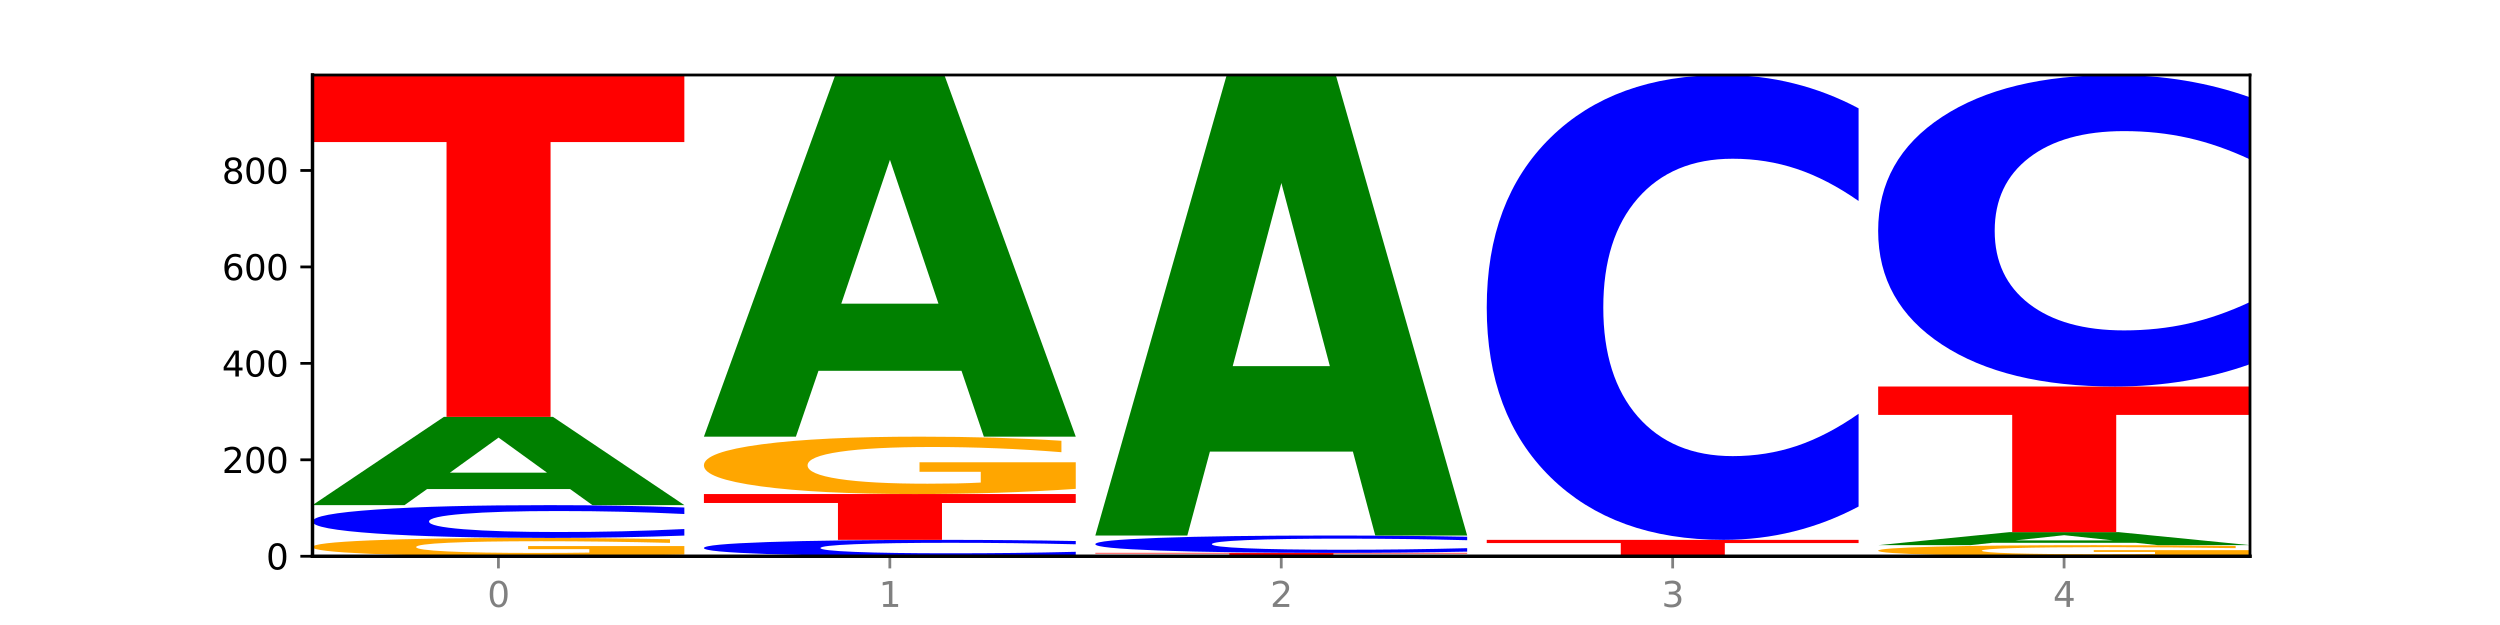
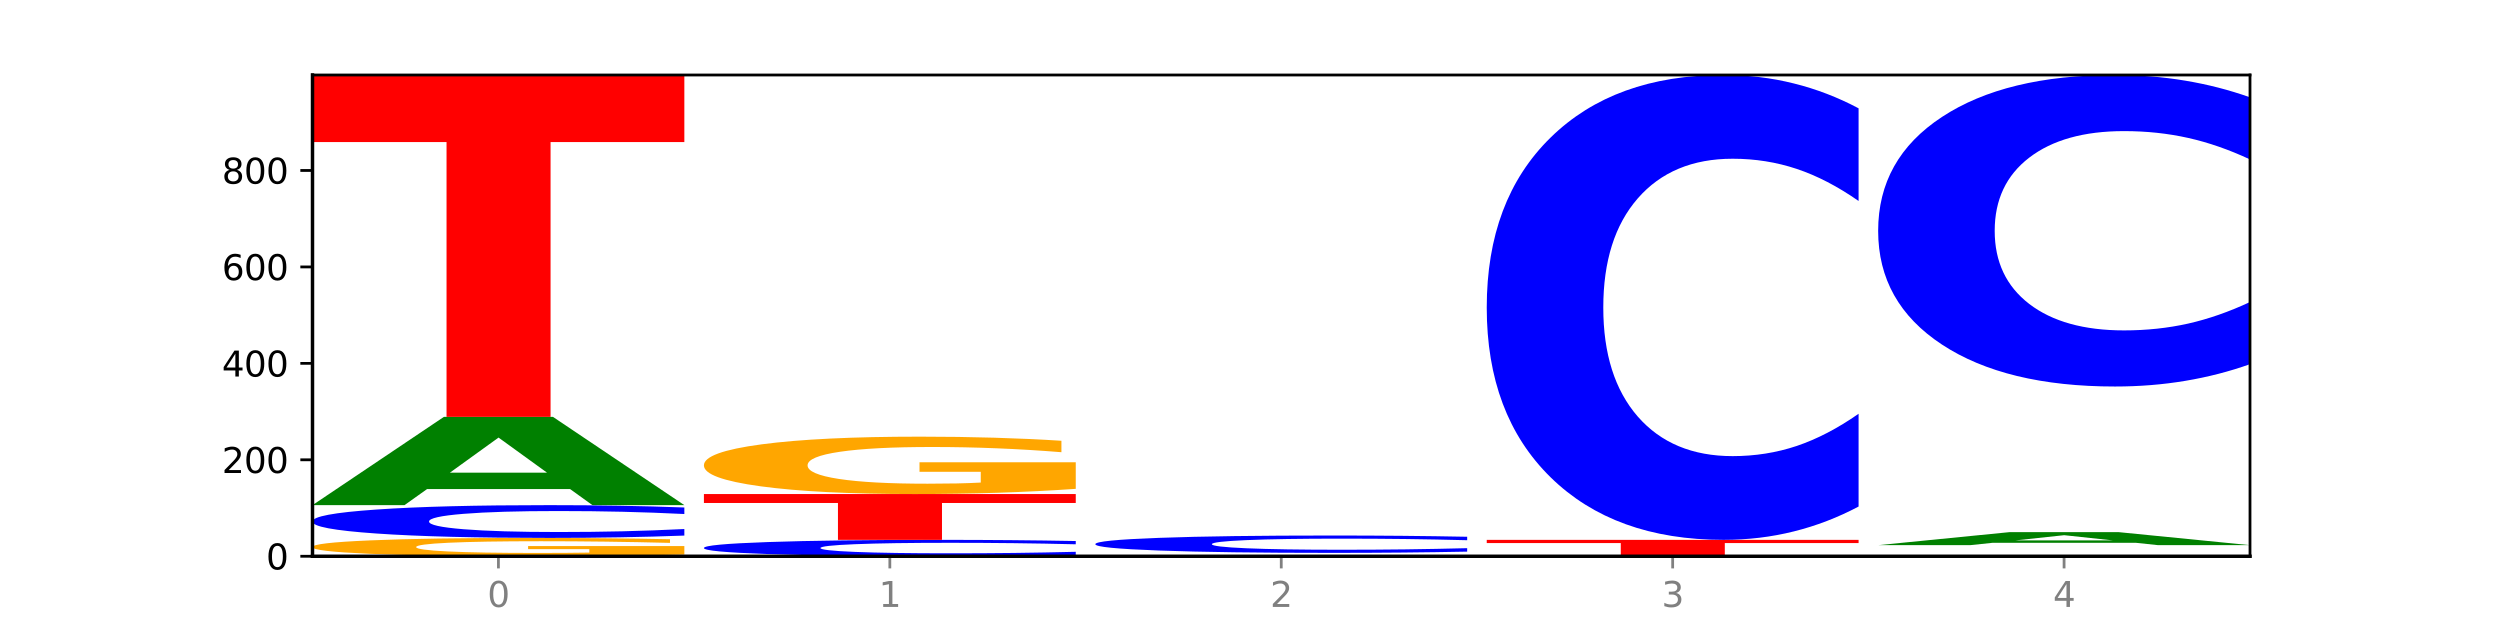
<svg xmlns="http://www.w3.org/2000/svg" xmlns:xlink="http://www.w3.org/1999/xlink" width="720pt" height="180pt" viewBox="0 0 720 180" version="1.1">
  <defs>
    <style type="text/css">*{stroke-linejoin: round; stroke-linecap: butt}</style>
  </defs>
  <g id="figure_1">
    <g id="patch_1">
      <path d="M 0 180  L 720 180  L 720 0  L 0 0  z " style="fill: #ffffff" />
    </g>
    <g id="axes_1">
      <g id="patch_2">
        <path d="M 90 160.2  L 648 160.2  L 648 21.6  L 90 21.6  z " style="fill: #ffffff" />
      </g>
      <g id="line2d_1">
        <path d="M 90 160.2  L 648 160.2  " clip-path="url(#pcef3052275)" style="fill: none; stroke: #000000; stroke-width: 0.5; stroke-linecap: square" />
      </g>
      <g id="patch_3">
        <path d="M 197.091 159.723  Q 186.291 159.961 174.674 160.081  Q 163.058 160.2 150.674 160.2  Q 122.689 160.2 106.344 159.489  Q 90 158.778 90 157.563  Q 90 156.333 106.632 155.628  Q 123.289 154.923 152.258 154.923  Q 163.418 154.923 173.642 155.019  Q 183.891 155.113 192.963 155.301  L 192.963 156.353  Q 183.603 156.112 174.338 155.993  Q 165.074 155.873 155.762 155.873  Q 138.529 155.873 129.193 156.311  Q 119.857 156.749 119.857 157.563  Q 119.857 158.37 128.857 158.81  Q 137.857 159.249 154.418 159.249  Q 158.93 159.249 162.794 159.224  Q 166.658 159.198 169.73 159.144  L 169.73 158.156  L 152.09 158.156  L 152.09 157.276  L 197.091 157.276  L 197.091 159.723  z " clip-path="url(#pcef3052275)" style="fill: #ffa600" />
      </g>
      <g id="patch_4">
        <path d="M 197.091 154.246  Q 188.133 154.581 178.446 154.751  Q 168.76 154.923 158.21 154.923  Q 126.749 154.923 108.375 153.651  Q 90 152.379 90 150.204  Q 90 148.021 108.375 146.751  Q 126.749 145.479 158.21 145.479  Q 168.76 145.479 178.446 145.651  Q 188.133 145.82 197.091 146.156  L 197.091 148.038  Q 188.052 147.594 179.283 147.387  Q 170.514 147.18 160.827 147.18  Q 143.451 147.18 133.495 147.986  Q 123.565 148.789 123.565 150.204  Q 123.565 151.612 133.495 152.418  Q 143.451 153.222 160.827 153.222  Q 170.514 153.222 179.283 153.015  Q 188.052 152.806 197.091 152.361  L 197.091 154.246  z " clip-path="url(#pcef3052275)" style="fill: #0000ff" />
      </g>
      <g id="patch_5">
        <path d="M 164.182 140.849  L 122.997 140.849  L 116.494 145.479  L 90 145.479  L 127.835 120.064  L 159.255 120.064  L 197.091 145.479  L 170.619 145.479  L 164.182 140.849  z M 129.565 136.132  L 157.548 136.132  L 143.578 126.023  L 129.565 136.132  z " clip-path="url(#pcef3052275)" style="fill: #008000" />
      </g>
      <g id="patch_6">
        <path d="M 90 21.739  L 197.091 21.739  L 197.091 40.915  L 158.563 40.915  L 158.563 120.064  L 128.603 120.064  L 128.603 40.915  L 90 40.915  L 90 21.739  z " clip-path="url(#pcef3052275)" style="fill: #ff0000" />
      </g>
      <g id="patch_7">
        <path d="M 309.818 159.862  Q 300.86 160.029 291.174 160.114  Q 281.487 160.2 270.937 160.2  Q 239.477 160.2 221.102 159.564  Q 202.727 158.928 202.727 157.841  Q 202.727 156.749 221.102 156.114  Q 239.477 155.478 270.937 155.478  Q 281.487 155.478 291.174 155.564  Q 300.86 155.649 309.818 155.817  L 309.818 156.758  Q 300.779 156.535 292.01 156.432  Q 283.241 156.329 273.555 156.329  Q 256.178 156.329 246.222 156.732  Q 236.293 157.133 236.293 157.841  Q 236.293 158.545 246.222 158.948  Q 256.178 159.349 273.555 159.349  Q 283.241 159.349 292.01 159.246  Q 300.779 159.142 309.818 158.919  L 309.818 159.862  z " clip-path="url(#pcef3052275)" style="fill: #0000ff" />
      </g>
      <g id="patch_8">
        <path d="M 202.727 142.285  L 309.818 142.285  L 309.818 144.858  L 271.29 144.858  L 271.29 155.478  L 241.33 155.478  L 241.33 144.858  L 202.727 144.858  L 202.727 142.285  z " clip-path="url(#pcef3052275)" style="fill: #ff0000" />
      </g>
      <g id="patch_9">
        <path d="M 309.818 140.79  Q 299.018 141.537 287.402 141.913  Q 275.785 142.285 263.401 142.285  Q 235.416 142.285 219.072 140.059  Q 202.727 137.833 202.727 134.027  Q 202.727 130.176 219.36 127.967  Q 236.016 125.758 264.985 125.758  Q 276.145 125.758 286.37 126.059  Q 296.618 126.356 305.69 126.943  L 305.69 130.237  Q 296.33 129.483 287.066 129.111  Q 277.801 128.735 268.489 128.735  Q 251.257 128.735 241.92 130.108  Q 232.584 131.477 232.584 134.027  Q 232.584 136.553 241.584 137.932  Q 250.585 139.308 267.145 139.308  Q 271.657 139.308 275.521 139.229  Q 279.385 139.147 282.457 138.977  L 282.457 135.884  L 264.817 135.884  L 264.817 133.129  L 309.818 133.129  L 309.818 140.79  z " clip-path="url(#pcef3052275)" style="fill: #ffa600" />
      </g>
      <g id="patch_10">
-         <path d="M 276.909 106.784  L 235.724 106.784  L 229.221 125.758  L 202.727 125.758  L 240.563 21.6  L 271.983 21.6  L 309.818 125.758  L 283.347 125.758  L 276.909 106.784  z M 242.292 87.452  L 270.275 87.452  L 256.306 46.021  L 242.292 87.452  z " clip-path="url(#pcef3052275)" style="fill: #008000" />
-       </g>
+         </g>
      <g id="patch_11">
-         <path d="M 315.455 159.228  L 422.545 159.228  L 422.545 159.417  L 384.018 159.417  L 384.018 160.2  L 354.057 160.2  L 354.057 159.417  L 315.455 159.417  L 315.455 159.228  z " clip-path="url(#pcef3052275)" style="fill: #ff0000" />
-       </g>
+         </g>
      <g id="patch_12">
        <path d="M 422.545 158.869  Q 413.587 159.047 403.901 159.137  Q 394.215 159.228 383.665 159.228  Q 352.204 159.228 333.829 158.554  Q 315.455 157.881 315.455 156.73  Q 315.455 155.574 333.829 154.902  Q 352.204 154.228 383.665 154.228  Q 394.215 154.228 403.901 154.319  Q 413.587 154.409 422.545 154.587  L 422.545 155.583  Q 413.507 155.348 404.737 155.238  Q 395.968 155.129 386.282 155.129  Q 368.906 155.129 358.949 155.555  Q 349.02 155.981 349.02 156.73  Q 349.02 157.475 358.949 157.902  Q 368.906 158.327 386.282 158.327  Q 395.968 158.327 404.737 158.218  Q 413.507 158.107 422.545 157.872  L 422.545 158.869  z " clip-path="url(#pcef3052275)" style="fill: #0000ff" />
      </g>
      <g id="patch_13">
-         <path d="M 389.637 130.068  L 348.451 130.068  L 341.948 154.228  L 315.455 154.228  L 353.29 21.6  L 384.71 21.6  L 422.545 154.228  L 396.074 154.228  L 389.637 130.068  z M 355.02 105.452  L 383.002 105.452  L 369.033 52.696  L 355.02 105.452  z " clip-path="url(#pcef3052275)" style="fill: #008000" />
-       </g>
+         </g>
      <g id="patch_14">
        <path d="M 428.182 155.478  L 535.273 155.478  L 535.273 156.399  L 496.745 156.399  L 496.745 160.2  L 466.784 160.2  L 466.784 156.399  L 428.182 156.399  L 428.182 155.478  z " clip-path="url(#pcef3052275)" style="fill: #ff0000" />
      </g>
      <g id="patch_15">
        <path d="M 535.273 145.882  Q 526.315 150.639 516.628 153.045  Q 506.942 155.478 496.392 155.478  Q 464.931 155.478 446.556 137.447  Q 428.182 119.416 428.182 88.581  Q 428.182 57.635 446.556 39.631  Q 464.931 21.6 496.392 21.6  Q 506.942 21.6 516.628 24.034  Q 526.315 26.44 535.273 31.196  L 535.273 57.883  Q 526.234 51.578 517.465 48.647  Q 508.696 45.715 499.009 45.715  Q 481.633 45.715 471.677 57.137  Q 461.747 68.531 461.747 88.581  Q 461.747 108.548 471.677 119.969  Q 481.633 131.363 499.009 131.363  Q 508.696 131.363 517.465 128.432  Q 526.234 125.472 535.273 119.167  L 535.273 145.882  z " clip-path="url(#pcef3052275)" style="fill: #0000ff" />
      </g>
      <g id="patch_16">
-         <path d="M 648 159.911  Q 637.2 160.055 625.583 160.128  Q 613.967 160.2 601.583 160.2  Q 573.598 160.2 557.254 159.77  Q 540.909 159.34 540.909 158.604  Q 540.909 157.86 557.542 157.433  Q 574.198 157.006 603.167 157.006  Q 614.327 157.006 624.551 157.064  Q 634.8 157.121 643.872 157.235  L 643.872 157.871  Q 634.512 157.726 625.247 157.654  Q 615.983 157.581 606.671 157.581  Q 589.438 157.581 580.102 157.846  Q 570.766 158.111 570.766 158.604  Q 570.766 159.092 579.766 159.359  Q 588.766 159.625 605.327 159.625  Q 609.839 159.625 613.703 159.609  Q 617.567 159.594 620.639 159.561  L 620.639 158.963  L 602.999 158.963  L 602.999 158.43  L 648 158.43  L 648 159.911  z " clip-path="url(#pcef3052275)" style="fill: #ffa600" />
-       </g>
+         </g>
      <g id="patch_17">
        <path d="M 615.091 156.323  L 573.906 156.323  L 567.403 157.006  L 540.909 157.006  L 578.745 153.256  L 610.165 153.256  L 648 157.006  L 621.528 157.006  L 615.091 156.323  z M 580.474 155.627  L 608.457 155.627  L 594.487 154.135  L 580.474 155.627  z " clip-path="url(#pcef3052275)" style="fill: #008000" />
      </g>
      <g id="patch_18">
-         <path d="M 540.909 111.315  L 648 111.315  L 648 119.495  L 609.472 119.495  L 609.472 153.256  L 579.512 153.256  L 579.512 119.495  L 540.909 119.495  L 540.909 111.315  z " clip-path="url(#pcef3052275)" style="fill: #ff0000" />
-       </g>
+         </g>
      <g id="patch_19">
        <path d="M 648 104.884  Q 639.042 108.072 629.356 109.684  Q 619.669 111.315 609.119 111.315  Q 577.658 111.315 559.284 99.232  Q 540.909 87.149 540.909 66.485  Q 540.909 45.748 559.284 33.683  Q 577.658 21.6 609.119 21.6  Q 619.669 21.6 629.356 23.231  Q 639.042 24.843 648 28.031  L 648 45.914  Q 638.961 41.689 630.192 39.725  Q 621.423 37.76 611.736 37.76  Q 594.36 37.76 584.404 45.414  Q 574.474 53.049 574.474 66.485  Q 574.474 79.866 584.404 87.52  Q 594.36 95.155 611.736 95.155  Q 621.423 95.155 630.192 93.19  Q 638.961 91.207 648 86.982  L 648 104.884  z " clip-path="url(#pcef3052275)" style="fill: #0000ff" />
      </g>
      <g id="matplotlib.axis_1">
        <g id="xtick_1">
          <g id="line2d_2">
            <defs>
              <path id="m4029184b7d" d="M 0 0  L 0 3.5  " style="stroke: #808080; stroke-width: 0.8" />
            </defs>
            <g>
              <use xlink:href="#m4029184b7d" x="143.545" y="160.2" style="fill: #808080; stroke: #808080; stroke-width: 0.8" />
            </g>
          </g>
          <g id="text_1">
            <g style="fill: #808080" transform="translate(140.364 174.798) scale(0.1 -0.1)">
              <defs>
                <path id="DejaVuSans-30" d="M 2034 4250  Q 1547 4250 1301 3770  Q 1056 3291 1056 2328  Q 1056 1369 1301 889  Q 1547 409 2034 409  Q 2525 409 2770 889  Q 3016 1369 3016 2328  Q 3016 3291 2770 3770  Q 2525 4250 2034 4250  z M 2034 4750  Q 2819 4750 3233 4129  Q 3647 3509 3647 2328  Q 3647 1150 3233 529  Q 2819 -91 2034 -91  Q 1250 -91 836 529  Q 422 1150 422 2328  Q 422 3509 836 4129  Q 1250 4750 2034 4750  z " transform="scale(0.016)" />
              </defs>
              <use xlink:href="#DejaVuSans-30" />
            </g>
          </g>
        </g>
        <g id="xtick_2">
          <g id="line2d_3">
            <g>
              <use xlink:href="#m4029184b7d" x="256.273" y="160.2" style="fill: #808080; stroke: #808080; stroke-width: 0.8" />
            </g>
          </g>
          <g id="text_2">
            <g style="fill: #808080" transform="translate(253.091 174.798) scale(0.1 -0.1)">
              <defs>
                <path id="DejaVuSans-31" d="M 794 531  L 1825 531  L 1825 4091  L 703 3866  L 703 4441  L 1819 4666  L 2450 4666  L 2450 531  L 3481 531  L 3481 0  L 794 0  L 794 531  z " transform="scale(0.016)" />
              </defs>
              <use xlink:href="#DejaVuSans-31" />
            </g>
          </g>
        </g>
        <g id="xtick_3">
          <g id="line2d_4">
            <g>
              <use xlink:href="#m4029184b7d" x="369" y="160.2" style="fill: #808080; stroke: #808080; stroke-width: 0.8" />
            </g>
          </g>
          <g id="text_3">
            <g style="fill: #808080" transform="translate(365.819 174.798) scale(0.1 -0.1)">
              <defs>
                <path id="DejaVuSans-32" d="M 1228 531  L 3431 531  L 3431 0  L 469 0  L 469 531  Q 828 903 1448 1529  Q 2069 2156 2228 2338  Q 2531 2678 2651 2914  Q 2772 3150 2772 3378  Q 2772 3750 2511 3984  Q 2250 4219 1831 4219  Q 1534 4219 1204 4116  Q 875 4013 500 3803  L 500 4441  Q 881 4594 1212 4672  Q 1544 4750 1819 4750  Q 2544 4750 2975 4387  Q 3406 4025 3406 3419  Q 3406 3131 3298 2873  Q 3191 2616 2906 2266  Q 2828 2175 2409 1742  Q 1991 1309 1228 531  z " transform="scale(0.016)" />
              </defs>
              <use xlink:href="#DejaVuSans-32" />
            </g>
          </g>
        </g>
        <g id="xtick_4">
          <g id="line2d_5">
            <g>
              <use xlink:href="#m4029184b7d" x="481.727" y="160.2" style="fill: #808080; stroke: #808080; stroke-width: 0.8" />
            </g>
          </g>
          <g id="text_4">
            <g style="fill: #808080" transform="translate(478.546 174.798) scale(0.1 -0.1)">
              <defs>
                <path id="DejaVuSans-33" d="M 2597 2516  Q 3050 2419 3304 2112  Q 3559 1806 3559 1356  Q 3559 666 3084 287  Q 2609 -91 1734 -91  Q 1441 -91 1130 -33  Q 819 25 488 141  L 488 750  Q 750 597 1062 519  Q 1375 441 1716 441  Q 2309 441 2620 675  Q 2931 909 2931 1356  Q 2931 1769 2642 2001  Q 2353 2234 1838 2234  L 1294 2234  L 1294 2753  L 1863 2753  Q 2328 2753 2575 2939  Q 2822 3125 2822 3475  Q 2822 3834 2567 4026  Q 2313 4219 1838 4219  Q 1578 4219 1281 4162  Q 984 4106 628 3988  L 628 4550  Q 988 4650 1302 4700  Q 1616 4750 1894 4750  Q 2613 4750 3031 4423  Q 3450 4097 3450 3541  Q 3450 3153 3228 2886  Q 3006 2619 2597 2516  z " transform="scale(0.016)" />
              </defs>
              <use xlink:href="#DejaVuSans-33" />
            </g>
          </g>
        </g>
        <g id="xtick_5">
          <g id="line2d_6">
            <g>
              <use xlink:href="#m4029184b7d" x="594.455" y="160.2" style="fill: #808080; stroke: #808080; stroke-width: 0.8" />
            </g>
          </g>
          <g id="text_5">
            <g style="fill: #808080" transform="translate(591.273 174.798) scale(0.1 -0.1)">
              <defs>
                <path id="DejaVuSans-34" d="M 2419 4116  L 825 1625  L 2419 1625  L 2419 4116  z M 2253 4666  L 3047 4666  L 3047 1625  L 3713 1625  L 3713 1100  L 3047 1100  L 3047 0  L 2419 0  L 2419 1100  L 313 1100  L 313 1709  L 2253 4666  z " transform="scale(0.016)" />
              </defs>
              <use xlink:href="#DejaVuSans-34" />
            </g>
          </g>
        </g>
      </g>
      <g id="matplotlib.axis_2">
        <g id="ytick_1">
          <g id="line2d_7">
            <defs>
              <path id="mafb24fe486" d="M 0 0  L -3.5 0  " style="stroke: #000000; stroke-width: 0.8" />
            </defs>
            <g>
              <use xlink:href="#mafb24fe486" x="90" y="160.2" style="stroke: #000000; stroke-width: 0.8" />
            </g>
          </g>
          <g id="text_6">
            <g transform="translate(76.638 163.999) scale(0.1 -0.1)">
              <use xlink:href="#DejaVuSans-30" />
            </g>
          </g>
        </g>
        <g id="ytick_2">
          <g id="line2d_8">
            <g>
              <use xlink:href="#mafb24fe486" x="90" y="132.424" style="stroke: #000000; stroke-width: 0.8" />
            </g>
          </g>
          <g id="text_7">
            <g transform="translate(63.913 136.224) scale(0.1 -0.1)">
              <use xlink:href="#DejaVuSans-32" />
              <use xlink:href="#DejaVuSans-30" x="63.623" />
              <use xlink:href="#DejaVuSans-30" x="127.246" />
            </g>
          </g>
        </g>
        <g id="ytick_3">
          <g id="line2d_9">
            <g>
              <use xlink:href="#mafb24fe486" x="90" y="104.649" style="stroke: #000000; stroke-width: 0.8" />
            </g>
          </g>
          <g id="text_8">
            <g transform="translate(63.913 108.448) scale(0.1 -0.1)">
              <use xlink:href="#DejaVuSans-34" />
              <use xlink:href="#DejaVuSans-30" x="63.623" />
              <use xlink:href="#DejaVuSans-30" x="127.246" />
            </g>
          </g>
        </g>
        <g id="ytick_4">
          <g id="line2d_10">
            <g>
              <use xlink:href="#mafb24fe486" x="90" y="76.873" style="stroke: #000000; stroke-width: 0.8" />
            </g>
          </g>
          <g id="text_9">
            <g transform="translate(63.913 80.673) scale(0.1 -0.1)">
              <defs>
                <path id="DejaVuSans-36" d="M 2113 2584  Q 1688 2584 1439 2293  Q 1191 2003 1191 1497  Q 1191 994 1439 701  Q 1688 409 2113 409  Q 2538 409 2786 701  Q 3034 994 3034 1497  Q 3034 2003 2786 2293  Q 2538 2584 2113 2584  z M 3366 4563  L 3366 3988  Q 3128 4100 2886 4159  Q 2644 4219 2406 4219  Q 1781 4219 1451 3797  Q 1122 3375 1075 2522  Q 1259 2794 1537 2939  Q 1816 3084 2150 3084  Q 2853 3084 3261 2657  Q 3669 2231 3669 1497  Q 3669 778 3244 343  Q 2819 -91 2113 -91  Q 1303 -91 875 529  Q 447 1150 447 2328  Q 447 3434 972 4092  Q 1497 4750 2381 4750  Q 2619 4750 2861 4703  Q 3103 4656 3366 4563  z " transform="scale(0.016)" />
              </defs>
              <use xlink:href="#DejaVuSans-36" />
              <use xlink:href="#DejaVuSans-30" x="63.623" />
              <use xlink:href="#DejaVuSans-30" x="127.246" />
            </g>
          </g>
        </g>
        <g id="ytick_5">
          <g id="line2d_11">
            <g>
              <use xlink:href="#mafb24fe486" x="90" y="49.098" style="stroke: #000000; stroke-width: 0.8" />
            </g>
          </g>
          <g id="text_10">
            <g transform="translate(63.913 52.897) scale(0.1 -0.1)">
              <defs>
                <path id="DejaVuSans-38" d="M 2034 2216  Q 1584 2216 1326 1975  Q 1069 1734 1069 1313  Q 1069 891 1326 650  Q 1584 409 2034 409  Q 2484 409 2743 651  Q 3003 894 3003 1313  Q 3003 1734 2745 1975  Q 2488 2216 2034 2216  z M 1403 2484  Q 997 2584 770 2862  Q 544 3141 544 3541  Q 544 4100 942 4425  Q 1341 4750 2034 4750  Q 2731 4750 3128 4425  Q 3525 4100 3525 3541  Q 3525 3141 3298 2862  Q 3072 2584 2669 2484  Q 3125 2378 3379 2068  Q 3634 1759 3634 1313  Q 3634 634 3220 271  Q 2806 -91 2034 -91  Q 1263 -91 848 271  Q 434 634 434 1313  Q 434 1759 690 2068  Q 947 2378 1403 2484  z M 1172 3481  Q 1172 3119 1398 2916  Q 1625 2713 2034 2713  Q 2441 2713 2670 2916  Q 2900 3119 2900 3481  Q 2900 3844 2670 4047  Q 2441 4250 2034 4250  Q 1625 4250 1398 4047  Q 1172 3844 1172 3481  z " transform="scale(0.016)" />
              </defs>
              <use xlink:href="#DejaVuSans-38" />
              <use xlink:href="#DejaVuSans-30" x="63.623" />
              <use xlink:href="#DejaVuSans-30" x="127.246" />
            </g>
          </g>
        </g>
      </g>
      <g id="patch_20">
        <path d="M 90 160.2  L 90 21.6  " style="fill: none; stroke: #000000; stroke-linejoin: miter; stroke-linecap: square" />
      </g>
      <g id="patch_21">
        <path d="M 648 160.2  L 648 21.6  " style="fill: none; stroke: #000000; stroke-width: 0.8; stroke-linejoin: miter; stroke-linecap: square" />
      </g>
      <g id="patch_22">
        <path d="M 90 160.2  L 648 160.2  " style="fill: none; stroke: #000000; stroke-linejoin: miter; stroke-linecap: square" />
      </g>
      <g id="patch_23">
        <path d="M 90 21.6  L 648 21.6  " style="fill: none; stroke: #000000; stroke-width: 0.8; stroke-linejoin: miter; stroke-linecap: square" />
      </g>
    </g>
  </g>
  <defs>
    <clipPath id="pcef3052275">
      <rect x="90" y="21.6" width="558" height="138.6" />
    </clipPath>
  </defs>
</svg>